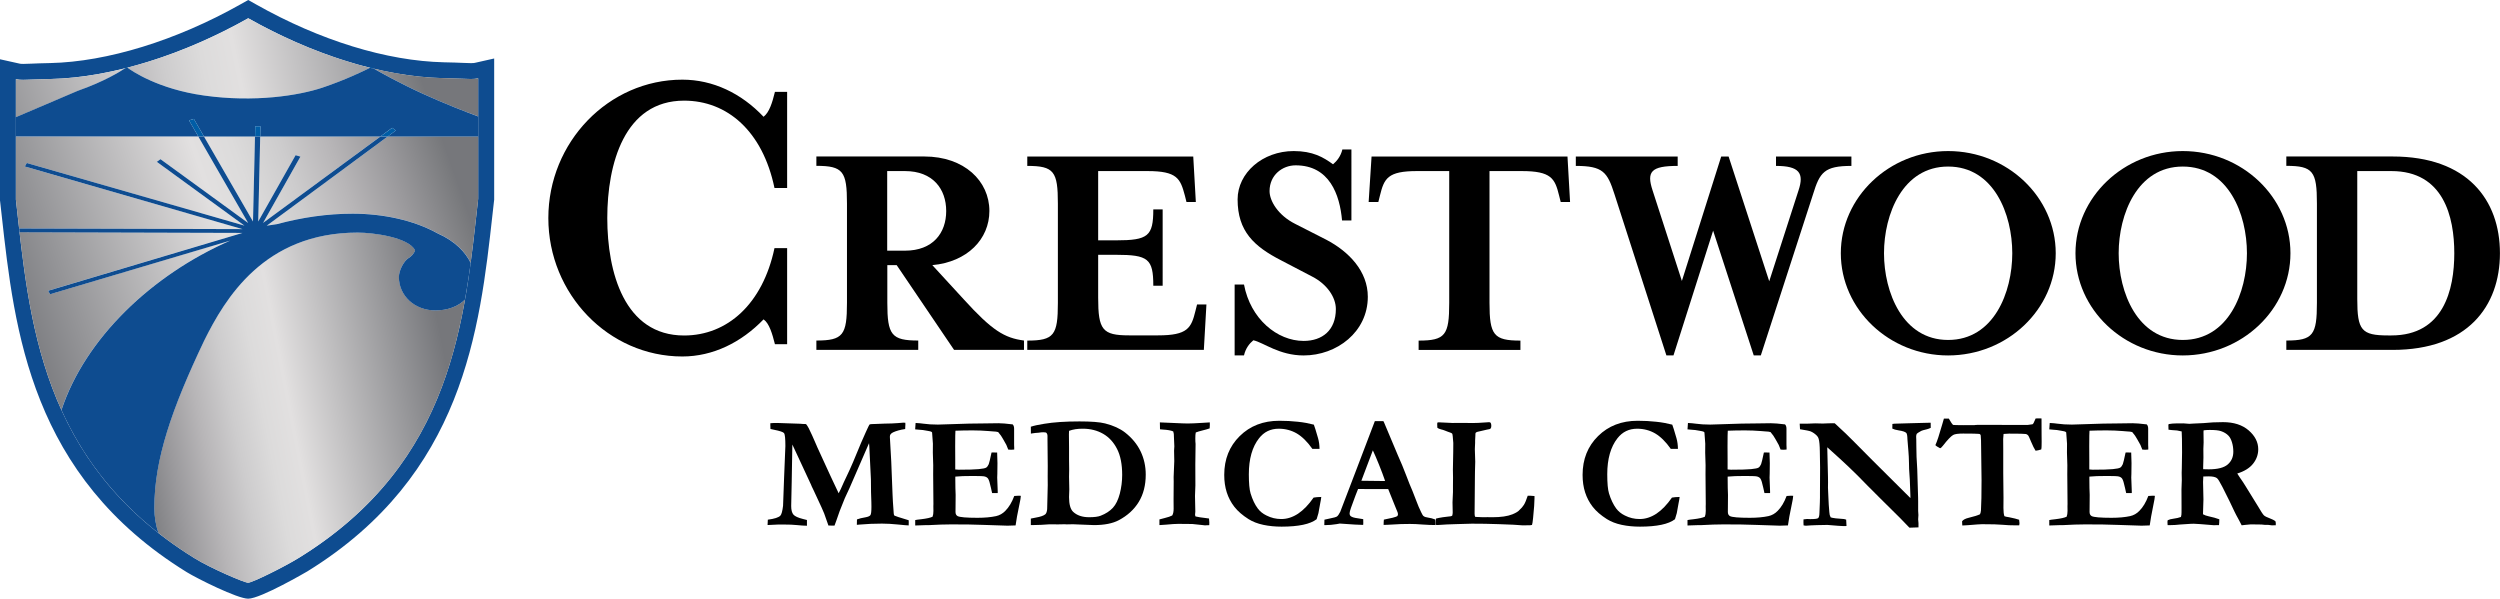
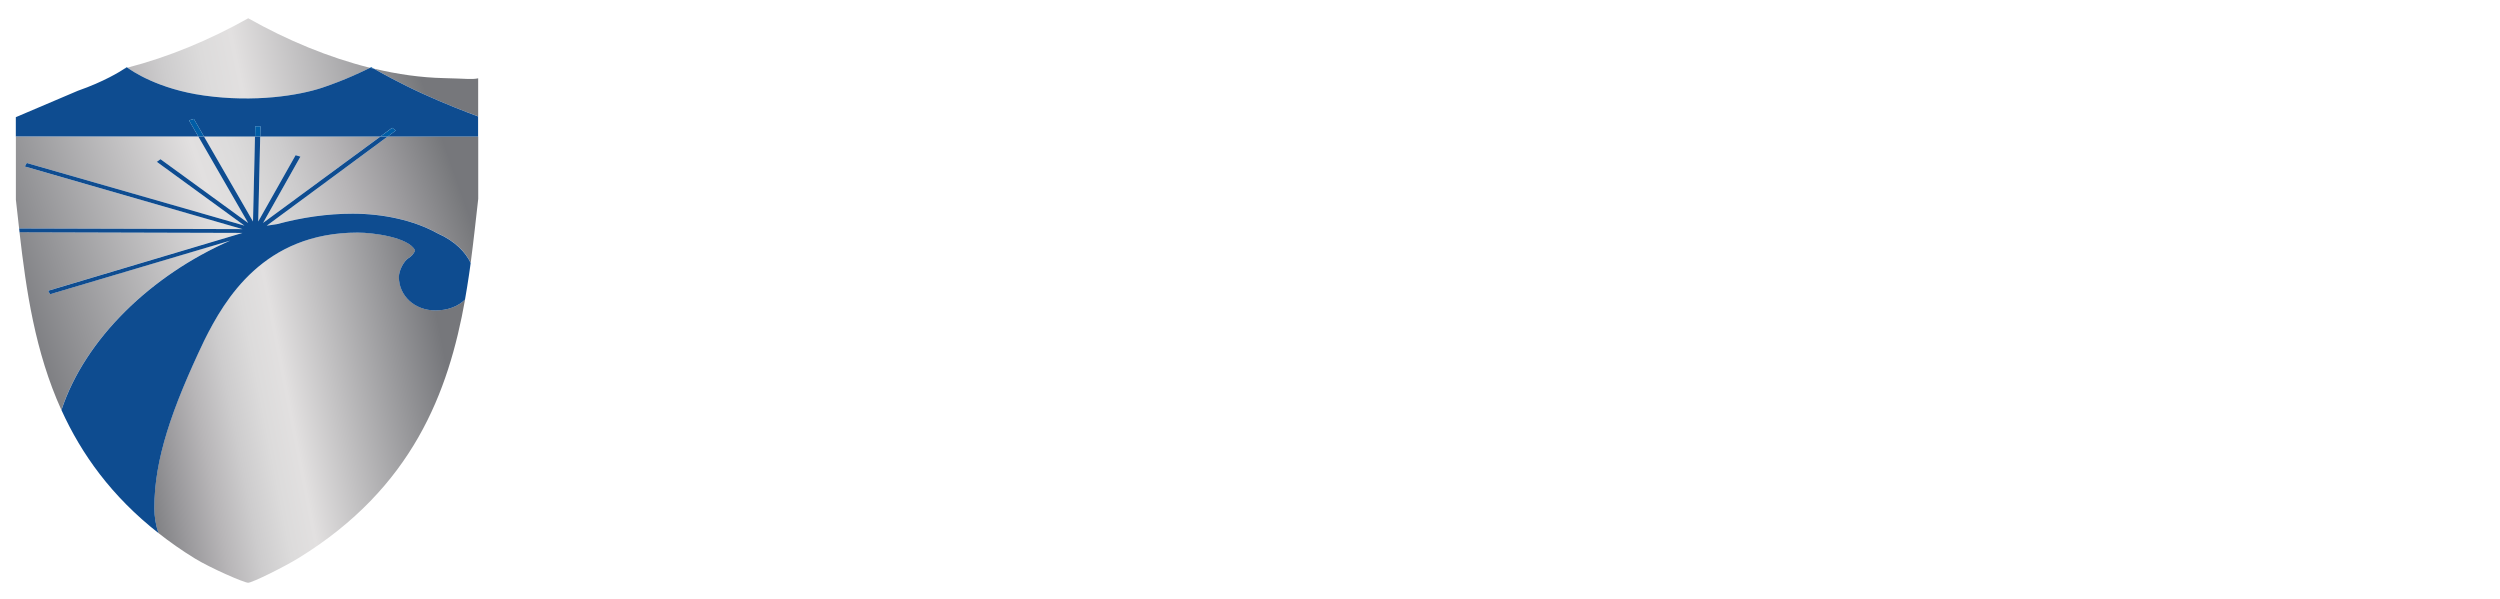
<svg xmlns="http://www.w3.org/2000/svg" xmlns:xlink="http://www.w3.org/1999/xlink" version="1.1" id="Layer_1" x="0px" y="0px" viewBox="0 0 387.26 92.73" style="enable-background:new 0 0 387.26 92.73;" xml:space="preserve">
  <style type="text/css">
	.st0{clip-path:url(#SVGID_00000062897937040227570370000012915545561986662315_);}
	.st1{clip-path:url(#SVGID_00000062897937040227570370000012915545561986662315_);fill-rule:evenodd;clip-rule:evenodd;}
	.st2{clip-path:url(#SVGID_00000062897937040227570370000012915545561986662315_);fill:#0E4C90;}
	
		.st3{clip-path:url(#SVGID_00000078767099462027954580000014042221347285406090_);fill:url(#SVGID_00000095297028923605725250000004649547336539472015_);}
	
		.st4{clip-path:url(#SVGID_00000131365582175937702880000008436431276548268692_);fill:url(#SVGID_00000155111498358078873610000002059301797815391624_);}
	
		.st5{clip-path:url(#SVGID_00000000938476794894764680000012438096785323714721_);fill:url(#SVGID_00000094605921954546000520000008469902129013309327_);}
	
		.st6{clip-path:url(#SVGID_00000051349583824355750870000005162580506320767149_);fill:url(#SVGID_00000088838265806248788910000008709933679237274013_);}
	
		.st7{clip-path:url(#SVGID_00000093175219463695329700000004467924752042128553_);fill:url(#SVGID_00000096037815073115244990000001261371340708007554_);}
	
		.st8{clip-path:url(#SVGID_00000148642266122562307950000017591566243707190205_);fill:url(#SVGID_00000138556142160407166090000007071595263586803360_);}
	
		.st9{clip-path:url(#SVGID_00000122716452256814800230000000385812900764669371_);fill:url(#SVGID_00000162315745938749799840000001094182993636317574_);}
	
		.st10{clip-path:url(#SVGID_00000169557369123302204170000008656569181505797508_);fill:url(#SVGID_00000119084335389509606660000011752520967791147396_);}
	
		.st11{clip-path:url(#SVGID_00000163768940403538989820000001371917697275810456_);fill:url(#SVGID_00000156588188946593086780000013080117966661598124_);}
	.st12{clip-path:url(#SVGID_00000034064110689851504020000007605113442473135002_);fill:#005DA6;}
	.st13{clip-path:url(#SVGID_00000034064110689851504020000007605113442473135002_);fill:#0E4C90;}
</style>
  <g>
    <defs>
-       <rect id="SVGID_1_" y="0" width="387.26" height="92.73" />
-     </defs>
+       </defs>
    <clipPath id="SVGID_00000075862014647478677840000016621186588885691524_">
      <use xlink:href="#SVGID_1_" style="overflow:visible;" />
    </clipPath>
    <path style="clip-path:url(#SVGID_00000075862014647478677840000016621186588885691524_);" d="M121.93,53.32V38.44h-1.96   c-1.83,8.66-7.31,13.53-14,13.53c-9.26,0-11.9-9.81-11.9-18.19s2.64-18.19,11.9-18.19c6.69,0,12.17,4.73,14,13.53h1.96V14.23h-1.89   c-0.41,1.69-0.88,3.18-1.76,3.86c-3.45-3.65-7.85-5.75-12.58-5.75c-11.43,0-20.76,9.67-20.76,21.44c0,11.77,9.33,21.44,20.76,21.44   c4.73,0,9.13-2.17,12.58-5.75c0.88,0.61,1.35,2.23,1.76,3.85H121.93z" />
    <path style="clip-path:url(#SVGID_00000075862014647478677840000016621186588885691524_);fill-rule:evenodd;clip-rule:evenodd;" d="   M144.42,41.07c5.44-0.5,8.84-4.04,8.84-8.39c0-4.64-3.89-8.44-10.08-8.44h-16.72v1.45c4.14,0,4.74,0.85,4.74,5.84v15.38   c0,4.99-0.6,5.84-4.74,5.84v1.45h15.78v-1.45c-4.14,0-4.79-0.85-4.79-5.84v-5.84h1.45l8.89,13.13h10.83v-1.45   c-3.04-0.4-4.94-1.55-9.34-6.39L144.42,41.07z M140.18,38.83h-2.75V26.5h2.75c4.34,0,6.39,2.79,6.39,6.19   S144.52,38.83,140.18,38.83" />
-     <path style="clip-path:url(#SVGID_00000075862014647478677840000016621186588885691524_);" d="M159.12,54.2h27.36l0.4-7.04h-1.45   l-0.25,1c-0.65,2.65-1.2,3.79-5.79,3.79h-4.49c-4.14,0-4.79-0.85-4.79-5.84v-6.64h2.75c4.99,0,5.79,0.6,5.79,4.79h1.45V32.44h-1.45   c0,4.14-0.8,4.79-5.79,4.79h-2.75V26.5h7.64c4.59,0,5.09,1.15,5.79,3.79l0.25,1h1.45l-0.4-7.04h-25.71v1.45   c4.14,0,4.74,0.85,4.74,5.84v15.38c0,4.99-0.6,5.84-4.74,5.84V54.2z" />
    <path style="clip-path:url(#SVGID_00000075862014647478677840000016621186588885691524_);" d="M194.15,52.71   c1.6,0.35,3.99,2.35,7.79,2.35c5.14,0,9.94-3.64,9.94-9.09c0-3.94-2.9-6.99-6.44-8.84l-4.79-2.44c-2.7-1.35-3.99-3.59-3.99-5.09   c0-2.5,2-3.99,4.04-3.99c5.24,0,6.84,4.54,7.19,8.54h1.45V23.15h-1.4c-0.25,1.05-0.85,1.8-1.45,2.3c-1.5-1.1-3.14-2.05-6.09-2.05   c-4.84,0-8.69,3.4-8.69,7.49c0,4.94,2.55,7.29,6.74,9.44l4.79,2.5c2.35,1.2,3.69,3.24,3.69,5.04c0,3.29-2.1,4.94-4.99,4.94   c-4.09,0-8.24-3.4-9.24-8.74h-1.45v10.98h1.45C192.95,53.95,193.55,53.2,194.15,52.71" />
    <path style="clip-path:url(#SVGID_00000075862014647478677840000016621186588885691524_);" d="M242.81,24.25h-30.35l-0.45,7.04h1.5   l0.25-1c0.65-2.65,1.2-3.79,5.74-3.79h4.99v20.42c0,4.99-0.6,5.84-4.74,5.84v1.45h15.77v-1.45c-4.14,0-4.79-0.85-4.79-5.84V26.5   h4.99c4.59,0,5.14,1.15,5.79,3.79l0.25,1h1.45L242.81,24.25z" />
    <path style="clip-path:url(#SVGID_00000075862014647478677840000016621186588885691524_);" d="M286.79,25.7v-1.45h-11.68v1.45   c3.59,0,4.39,1.1,3.49,3.79l-4.54,14.08l-6.29-19.32h-1.15l-6.09,19.27l-4.54-14.03c-0.95-2.9-0.25-3.79,3.89-3.79v-1.45H244.1   v1.45c4.2,0,4.89,0.95,5.99,4.39l8.04,24.96h1.1l6.14-19.32l6.29,19.32h1.1l8.09-24.96C281.89,26.7,282.59,25.7,286.79,25.7" />
    <path style="clip-path:url(#SVGID_00000075862014647478677840000016621186588885691524_);fill-rule:evenodd;clip-rule:evenodd;" d="   M318.44,39.23c0-8.69-7.49-15.83-16.67-15.83c-9.13,0-16.62,7.14-16.62,15.83s7.49,15.83,16.62,15.83   C310.96,55.05,318.44,47.91,318.44,39.23 M311.71,39.23c0,6.04-2.85,13.43-9.94,13.43c-7.04,0-9.93-7.39-9.93-13.43   c0-6.04,2.89-13.43,9.93-13.43C308.86,25.8,311.71,33.19,311.71,39.23" />
    <path style="clip-path:url(#SVGID_00000075862014647478677840000016621186588885691524_);fill-rule:evenodd;clip-rule:evenodd;" d="   M354.8,39.23c0-8.69-7.49-15.83-16.68-15.83c-9.13,0-16.62,7.14-16.62,15.83s7.49,15.83,16.62,15.83   C347.31,55.05,354.8,47.91,354.8,39.23 M348.06,39.23c0,6.04-2.85,13.43-9.94,13.43c-7.04,0-9.93-7.39-9.93-13.43   c0-6.04,2.89-13.43,9.93-13.43C345.21,25.8,348.06,33.19,348.06,39.23" />
    <path style="clip-path:url(#SVGID_00000075862014647478677840000016621186588885691524_);fill-rule:evenodd;clip-rule:evenodd;" d="   M354.16,54.2h16.47c11.58,0,16.62-6.74,16.62-14.98s-5.04-14.98-16.62-14.98h-16.47v1.45c4.14,0,4.74,0.85,4.74,5.84v15.38   c0,4.99-0.6,5.84-4.74,5.84V54.2z M365.15,26.5h5.29c8.09,0,9.74,7.09,9.74,12.73s-1.65,12.73-9.74,12.73h-0.5   c-4.15,0-4.79-0.8-4.79-5.64V26.5z" />
    <path style="clip-path:url(#SVGID_00000075862014647478677840000016621186588885691524_);" d="M118.9,81.33l0.04-0.83   c1.02-0.13,1.67-0.34,1.94-0.62c0.18-0.19,0.32-0.7,0.42-1.53l0.16-4.35l0.18-4.42c0.02-0.27,0.02-0.43,0.02-0.49   c0-1.15-0.07-1.81-0.2-1.99c-0.14-0.18-0.66-0.35-1.57-0.53c-0.23-0.05-0.41-0.09-0.54-0.12c-0.02-0.2-0.02-0.37-0.02-0.51v-0.38   c0.3-0.03,0.65-0.04,1.06-0.04l3.57,0.12c0.08,0.01,0.2,0.02,0.34,0.03l0.56,0.02c0.14,0.17,0.28,0.38,0.42,0.65   c0.3,0.6,0.7,1.47,1.19,2.62l0.14,0.33l1.9,4.14c0.05,0.1,0.11,0.24,0.2,0.43c0.14,0.29,0.27,0.56,0.39,0.83   c0.12,0.27,0.26,0.56,0.41,0.87c0.15,0.32,0.28,0.6,0.4,0.85c0.11-0.19,0.22-0.41,0.33-0.65c0.33-0.75,0.64-1.44,0.95-2.07   c0.54-1.11,1.27-2.8,2.19-5.08c0.15-0.37,0.39-0.92,0.73-1.65c0.34-0.74,0.52-1.13,0.56-1.17c0.07-0.07,0.22-0.1,0.44-0.1   c0.08,0,0.21,0,0.38-0.01c0.42-0.02,0.93-0.04,1.53-0.06c0.85-0.01,1.54-0.03,2.06-0.08c0.52-0.04,0.81-0.07,0.87-0.07   c0.08,0,0.18,0.01,0.29,0.02c0.01,0.11,0.01,0.2,0.01,0.27l-0.02,0.37c0,0.07,0,0.18-0.01,0.33c-0.76,0.11-1.39,0.29-1.87,0.51   c-0.33,0.16-0.5,0.37-0.5,0.61v0.18l0.21,3.74c0.02,0.34,0.09,2.04,0.2,5.09c0.02,0.68,0.08,1.55,0.16,2.6   c0.02,0.13,0.02,0.23,0.02,0.31c0.01,0.19,0.05,0.32,0.13,0.38c0.08,0.06,0.81,0.29,2.19,0.71c0.01,0.13,0.01,0.23,0.01,0.29   c0,0.17,0,0.34-0.01,0.51c-0.22,0-0.77-0.05-1.66-0.14c-0.89-0.09-1.72-0.14-2.49-0.14c-1.18,0-2.33,0.05-3.45,0.15   c-0.15,0.02-0.29,0.03-0.43,0.04l0.02-0.84c0.33-0.13,0.78-0.24,1.33-0.33c0.39-0.07,0.64-0.18,0.75-0.33   c0.11-0.15,0.16-0.59,0.16-1.29c0-0.27,0-0.51-0.01-0.71c-0.04-0.86-0.07-2.04-0.07-3.57l-0.21-4.31   c-0.02-0.61-0.05-1.03-0.08-1.27l-3.04,6.99c-0.07,0.16-0.18,0.4-0.33,0.71c-0.19,0.4-0.31,0.67-0.38,0.82   c-0.63,1.51-1.06,2.66-1.31,3.46c-0.07,0.2-0.16,0.47-0.29,0.79l-0.94-0.01l-0.66-1.87c-0.2-0.49-0.53-1.23-1-2.22   c-0.28-0.58-0.49-1.05-0.65-1.4c-0.07-0.15-0.13-0.26-0.16-0.33l-0.15-0.31c-0.01-0.05-0.02-0.09-0.04-0.12l-1.82-3.92l-1.11-2.38   l-0.1,5.78l-0.08,3.75c0,0.62,0.12,1.06,0.35,1.33c0.23,0.26,0.73,0.49,1.5,0.68l0.59,0.15v0.89c-0.47-0.01-0.98-0.04-1.52-0.1   c-0.54-0.06-1.26-0.09-2.16-0.09C121.12,81.22,120.31,81.26,118.9,81.33" />
    <path style="clip-path:url(#SVGID_00000075862014647478677840000016621186588885691524_);" d="M141.83,65.52   c0.46,0.02,0.87,0.06,1.21,0.11c0.64,0.09,1.39,0.14,2.24,0.14c0.29,0,1.05-0.02,2.26-0.07c1.82-0.07,3.46-0.11,4.92-0.11   l2.21-0.03c0.5,0,1.23,0.06,2.2,0.18c0.15,0.16,0.22,0.38,0.22,0.66v2.52l0.02,0.5c0,0.05,0,0.12-0.01,0.22l-0.5,0.03   c-0.07,0-0.2-0.01-0.42-0.03c-0.07-0.16-0.17-0.4-0.29-0.72l-0.49-0.87c-0.19-0.37-0.45-0.74-0.78-1.12   c-0.2-0.06-0.46-0.09-0.78-0.1c-0.08-0.01-0.33-0.03-0.74-0.06c-0.76-0.06-1.57-0.1-2.44-0.1c-0.99,0-1.88,0.02-2.66,0.05   c-0.02,0.2-0.04,1.01-0.04,2.41l0.01,2.05v1.54c0.2,0.03,0.38,0.04,0.53,0.04c1.46,0,2.5-0.03,3.12-0.09   c0.62-0.06,1-0.14,1.15-0.24c0.15-0.1,0.28-0.28,0.39-0.53c0.07-0.18,0.22-0.78,0.43-1.8l0.16-0.01l0.71,0.01   c0.03,0.73,0.05,1.27,0.05,1.65c0,0.86-0.01,1.41-0.02,1.65c-0.01,0.24-0.02,0.43-0.02,0.57c0,0.22,0.01,0.57,0.04,1.06   c0.03,0.49,0.04,0.85,0.04,1.08v0.27h-0.87c-0.03-0.13-0.09-0.4-0.18-0.81c-0.16-0.76-0.31-1.23-0.44-1.42   c-0.1-0.15-0.26-0.26-0.49-0.33c-0.16-0.06-0.77-0.09-1.81-0.09c-1.23,0-2.16,0.03-2.78,0.1v0.42c0,0.97,0.02,1.78,0.05,2.42   l-0.02,2.64c0,0.31,0.11,0.52,0.33,0.64c0.33,0.17,1.36,0.26,3.07,0.26c1.13,0,2.09-0.09,2.88-0.26c0.54-0.12,1.03-0.39,1.44-0.82   c0.55-0.55,1.01-1.31,1.38-2.3c0.25-0.02,0.46-0.04,0.62-0.04c0.09,0,0.22,0,0.4,0.01c-0.02,0.2-0.04,0.38-0.06,0.51l-0.07,0.37   L157.54,80l-0.22,1.39c-0.53,0.03-0.95,0.04-1.26,0.04c-0.46,0-1.68-0.04-3.65-0.12c-1.39-0.06-3.07-0.08-5.04-0.08   c-0.98,0-2.18,0.04-3.61,0.12h-0.51l-1.48,0.05v-0.84c0.15-0.04,0.46-0.08,0.93-0.13c0.85-0.1,1.43-0.23,1.76-0.39   c0.09-0.24,0.13-0.53,0.13-0.89c0-0.14,0-0.37-0.01-0.71l0.01-0.38l-0.04-4.61l0.01-1.38l-0.06-1.96l0.01-1.38l-0.11-1.51   c0-0.04-0.01-0.12-0.02-0.25c-0.08-0.09-0.2-0.15-0.37-0.17c-0.09-0.02-0.21-0.04-0.37-0.07c-0.46-0.1-0.91-0.15-1.34-0.17   c-0.15-0.01-0.33-0.02-0.54-0.05L141.83,65.52z" />
    <path style="clip-path:url(#SVGID_00000075862014647478677840000016621186588885691524_);" d="M159.68,80.33   c0.12-0.03,0.37-0.08,0.76-0.15c0.76-0.13,1.25-0.31,1.49-0.52c0.15-0.14,0.24-0.4,0.28-0.79c0.01-0.1,0.04-1.34,0.09-3.72   l-0.01-1.34l0.01-1.62l-0.04-4.16v-0.49c0-0.21-0.06-0.37-0.17-0.49c-0.06-0.06-0.21-0.09-0.48-0.09c-0.21,0-0.46,0.02-0.73,0.07   c-0.36,0.02-0.68,0.05-0.96,0.1c-0.05,0.01-0.13,0.02-0.23,0.04l-0.01-1.07c0.48-0.16,1.17-0.31,2.06-0.45   c1.48-0.25,3.31-0.37,5.47-0.37c1.81,0,3.13,0.1,3.97,0.31c1.27,0.32,2.3,0.79,3.1,1.41c1.07,0.84,1.87,1.81,2.4,2.91   c0.53,1.1,0.8,2.31,0.8,3.61c0,1.64-0.36,3.05-1.08,4.23c-0.72,1.18-1.75,2.12-3.09,2.83c-0.94,0.5-2.23,0.76-3.85,0.76l-2.51-0.1   l-0.73-0.03l-0.99,0.02l-0.29-0.02l-1.03,0.02l-1.36-0.01c-0.05,0-0.46,0.03-1.25,0.08c-0.26,0.01-0.6,0.03-1.03,0.03   c-0.26,0-0.46,0-0.59,0.01C159.69,81.14,159.68,80.81,159.68,80.33 M165.6,66.74c-0.02,0.25-0.02,0.43-0.02,0.54l0.02,2.07v1.81   c0.02,0.59,0.02,1.1,0.02,1.54l-0.02,1.16l0.04,1.94l-0.04,1.2c0,1.11,0.21,1.87,0.62,2.27c0.6,0.57,1.43,0.85,2.49,0.85   c0.81,0,1.4-0.08,1.78-0.23c0.8-0.31,1.43-0.72,1.9-1.23c0.47-0.51,0.82-1.24,1.07-2.18c0.24-0.94,0.37-1.91,0.37-2.91   c0-1.64-0.26-2.98-0.79-4.02c-0.53-1.04-1.24-1.82-2.16-2.35c-0.91-0.52-1.96-0.79-3.14-0.79C166.92,66.4,166.21,66.51,165.6,66.74   " />
    <path style="clip-path:url(#SVGID_00000075862014647478677840000016621186588885691524_);" d="M179.6,81.34v-0.88   c0.16-0.05,0.43-0.12,0.8-0.21c0.53-0.13,0.92-0.26,1.18-0.4c0.15-0.25,0.22-0.6,0.22-1.05l-0.01-1.44l0.02-2.79l-0.01-0.66   c0.07-1.61,0.1-2.44,0.1-2.49l-0.03-1.62l0.04-0.66l-0.06-1.39l-0.02-0.53c-0.01-0.08-0.04-0.21-0.09-0.39   c-0.33-0.15-0.88-0.25-1.62-0.29c-0.18-0.01-0.32-0.02-0.43-0.04l-0.02-1.07l3.49,0.15c0.43,0.01,0.7,0.02,0.81,0.02   c0.48,0,1.25-0.03,2.31-0.1c0.59-0.04,0.97-0.06,1.12-0.07c0.01,0.15,0.01,0.28,0.01,0.39c0,0.14-0.01,0.32-0.03,0.54   c-0.32,0.11-0.7,0.22-1.12,0.32c-0.42,0.1-0.76,0.21-1.03,0.31c-0.05,0.21-0.07,0.52-0.07,0.92c0,0.35,0.01,0.64,0.04,0.86   c-0.02,1.38-0.04,2.43-0.04,3.18l0.01,3.23l-0.06,1.64l0.05,2.44l-0.04,0.46c0,0.07,0.02,0.16,0.07,0.28   c0.49,0.11,0.94,0.18,1.35,0.22c0.07,0.01,0.32,0.04,0.74,0.1c0.03,0.24,0.05,0.45,0.05,0.61c0,0.09,0,0.23-0.01,0.42   c-0.11,0-0.19,0-0.24,0.01c-0.26,0.02-0.41,0.02-0.45,0.02c-0.06,0-0.16-0.01-0.32-0.04c-0.11-0.02-0.65-0.07-1.62-0.17l-2.16-0.02   c-0.43,0-1.06,0.04-1.88,0.12C180.12,81.31,179.77,81.34,179.6,81.34" />
    <path style="clip-path:url(#SVGID_00000075862014647478677840000016621186588885691524_);" d="M203.52,65.78   c0.1,0.24,0.32,0.94,0.65,2.09c0.15,0.52,0.22,1.08,0.23,1.66h-1.11c-0.78-1.11-1.59-1.9-2.42-2.39c-0.83-0.48-1.76-0.73-2.79-0.73   c-1.26,0-2.28,0.49-3.05,1.48c-1.05,1.33-1.58,3.2-1.58,5.58c0,1.39,0.09,2.37,0.27,2.96c0.29,0.95,0.66,1.73,1.11,2.33   c0.34,0.46,0.79,0.82,1.35,1.09c0.72,0.37,1.48,0.55,2.3,0.55c0.9,0,1.76-0.28,2.6-0.83c0.83-0.56,1.63-1.38,2.4-2.49   c0.3-0.06,0.7-0.09,1.19-0.1c-0.03,0.31-0.09,0.63-0.16,0.96c-0.03,0.13-0.12,0.65-0.28,1.55l-0.11,0.37l-0.17,0.57   c-0.5,0.38-1.2,0.67-2.1,0.86c-0.9,0.19-2.01,0.29-3.32,0.29c-1,0-1.95-0.09-2.84-0.28c-0.89-0.19-1.66-0.49-2.29-0.89   c-0.93-0.59-1.66-1.22-2.19-1.9c-0.53-0.68-0.92-1.43-1.18-2.24c-0.26-0.81-0.39-1.71-0.39-2.71c0-2.43,0.8-4.43,2.4-6.01   s3.64-2.37,6.13-2.37c1.01,0,1.96,0.05,2.85,0.15C201.92,65.42,202.75,65.58,203.52,65.78" />
    <path style="clip-path:url(#SVGID_00000075862014647478677840000016621186588885691524_);" d="M205.14,81.33l0.02-0.83   c0.16-0.05,0.43-0.11,0.82-0.18c0.63-0.12,1.01-0.23,1.14-0.33c0.13-0.1,0.3-0.33,0.49-0.71l2.47-6.46l2.89-7.59h0.77h0.55   l0.11,0.22l2.12,5.04c0.48,1.07,0.91,2.1,1.29,3.11c0.38,1.01,0.71,1.83,0.99,2.46c0.16,0.38,0.39,0.96,0.67,1.72   c0.15,0.42,0.37,0.94,0.67,1.56c0.16,0.34,0.28,0.54,0.37,0.6c0.15,0.12,0.39,0.2,0.72,0.24c0.33,0.04,0.69,0.14,1.07,0.28   c0.04,0.27,0.06,0.47,0.06,0.6c0,0.06,0,0.15-0.01,0.27c-0.6,0-1.26-0.03-1.99-0.08c-0.73-0.06-1.38-0.09-1.96-0.09   c-0.64,0-1.11,0.01-1.39,0.02l-2.08,0.11l-0.6,0.02c0-0.29,0.01-0.56,0.04-0.82l1.35-0.29c0.41-0.11,0.64-0.19,0.71-0.24   c0.08-0.08,0.12-0.17,0.12-0.28c0-0.11-0.02-0.22-0.06-0.33l-0.49-1.2l-0.96-2.39l-4.67-0.01c-0.17,0.39-0.53,1.35-1.08,2.87   c-0.15,0.43-0.23,0.72-0.23,0.88c0,0.21,0.06,0.36,0.17,0.45c0.19,0.16,0.54,0.26,1.07,0.33c0.07,0.02,0.36,0.06,0.87,0.14   c0.01,0.29,0.01,0.5,0.01,0.61c0,0.09-0.01,0.18-0.02,0.28c-0.5,0-1.71-0.07-3.62-0.21l-0.5,0.09c-0.6,0.1-1.18,0.15-1.72,0.15   H205.14z M210.88,74.47c1.9,0.02,3.03,0.04,3.37,0.04l0.31-0.01c-0.25-0.72-0.56-1.57-0.95-2.53c-0.39-0.97-0.71-1.7-0.95-2.21   L210.88,74.47z" />
    <path style="clip-path:url(#SVGID_00000075862014647478677840000016621186588885691524_);" d="M222.44,80.33   c0.25-0.07,0.61-0.14,1.07-0.21c0.46-0.07,0.73-0.1,0.81-0.1c0.32-0.01,0.53-0.06,0.64-0.15c0.05-0.19,0.07-0.36,0.07-0.49   L225,77.81l0.07-1.59v-1.01l0.01-1.2l-0.02-1.27l0.05-2.73l0.01-1.24V68.6c-0.06-0.86-0.11-1.33-0.16-1.41   c-0.05-0.09-0.29-0.19-0.7-0.32c-0.04-0.02-0.2-0.08-0.46-0.18c-0.2-0.08-0.39-0.14-0.55-0.17c-0.29-0.07-0.49-0.16-0.6-0.26   c-0.02-0.21-0.02-0.38-0.02-0.49c0-0.06,0-0.16,0.01-0.29c0.07-0.04,0.15-0.06,0.23-0.06c0.2,0,0.9,0.03,2.13,0.1l1.75-0.01   l1.29,0.02c0.56,0,1.28-0.03,2.16-0.1c0.26-0.02,0.41-0.03,0.45-0.03c0.12,0,0.21,0.03,0.26,0.1c0.06,0.09,0.1,0.25,0.1,0.48   c0,0.18-0.04,0.32-0.13,0.42c-0.05,0.06-0.23,0.1-0.54,0.15l-1.51,0.35c-0.04,0.02-0.11,0.05-0.21,0.1   c-0.03,0.06-0.06,0.11-0.07,0.15l-0.01,0.34l-0.04,0.77v0.22v0.13c0,0.04-0.01,0.26-0.03,0.67c-0.01,0.11-0.01,0.21-0.01,0.32   c0,0.13,0.01,0.35,0.02,0.66c0.03,0.49,0.04,0.92,0.04,1.28c0,0.42-0.01,0.91-0.04,1.46c-0.01,0.2-0.01,0.47-0.01,0.79l-0.05,5.8   c0,0.24,0.04,0.4,0.12,0.48l1.16,0.05l0.72-0.01l0.77,0.01c1.31,0,2.34-0.15,3.09-0.45c0.56-0.23,0.93-0.46,1.1-0.68   c0.28-0.24,0.5-0.51,0.68-0.79c0.18-0.28,0.37-0.75,0.59-1.41h0.39c0.19,0,0.41,0.02,0.66,0.05v0.34c0,0.58-0.07,1.61-0.22,3.07   c-0.06,0.58-0.11,0.94-0.17,1.07c-0.19,0.03-0.31,0.05-0.35,0.05h-0.45l-0.63,0.01c-0.07,0-0.56-0.03-1.46-0.1   c-0.16-0.01-0.94-0.04-2.33-0.09c-1.39-0.05-2.76-0.07-4.09-0.07l-2.49,0.07c-0.96,0.02-1.86,0.07-2.7,0.13h-0.18   c-0.05,0-0.12,0-0.23-0.01c-0.01-0.09-0.02-0.17-0.02-0.23C222.35,80.73,222.38,80.48,222.44,80.33" />
    <path style="clip-path:url(#SVGID_00000075862014647478677840000016621186588885691524_);" d="M259.04,65.78   c0.1,0.24,0.32,0.94,0.65,2.09c0.15,0.52,0.22,1.08,0.23,1.66h-1.11c-0.78-1.11-1.59-1.9-2.42-2.39c-0.83-0.48-1.76-0.73-2.79-0.73   c-1.26,0-2.28,0.49-3.05,1.48c-1.05,1.33-1.58,3.2-1.58,5.58c0,1.39,0.09,2.37,0.27,2.96c0.29,0.95,0.67,1.73,1.11,2.33   c0.34,0.46,0.79,0.82,1.34,1.09c0.72,0.37,1.48,0.55,2.3,0.55c0.9,0,1.76-0.28,2.6-0.83c0.83-0.56,1.63-1.38,2.4-2.49   c0.3-0.06,0.7-0.09,1.19-0.1c-0.03,0.31-0.09,0.63-0.16,0.96c-0.03,0.13-0.12,0.65-0.28,1.55l-0.11,0.37l-0.17,0.57   c-0.5,0.38-1.19,0.67-2.1,0.86c-0.9,0.19-2,0.29-3.32,0.29c-1,0-1.95-0.09-2.84-0.28c-0.89-0.19-1.65-0.49-2.29-0.89   c-0.93-0.59-1.66-1.22-2.19-1.9c-0.53-0.68-0.92-1.43-1.18-2.24c-0.26-0.81-0.39-1.71-0.39-2.71c0-2.43,0.8-4.43,2.4-6.01   c1.6-1.58,3.64-2.37,6.13-2.37c1.01,0,1.96,0.05,2.85,0.15C257.43,65.42,258.27,65.58,259.04,65.78" />
    <path style="clip-path:url(#SVGID_00000075862014647478677840000016621186588885691524_);" d="M261.47,65.52   c0.46,0.02,0.87,0.06,1.21,0.11c0.64,0.09,1.39,0.14,2.24,0.14c0.29,0,1.05-0.02,2.26-0.07c1.82-0.07,3.46-0.11,4.92-0.11   l2.21-0.03c0.5,0,1.23,0.06,2.2,0.18c0.15,0.16,0.22,0.38,0.22,0.66v2.52l0.02,0.5c0,0.05,0,0.12-0.01,0.22l-0.5,0.03   c-0.07,0-0.21-0.01-0.42-0.03c-0.07-0.16-0.17-0.4-0.29-0.72l-0.49-0.87c-0.19-0.37-0.45-0.74-0.78-1.12   c-0.2-0.06-0.46-0.09-0.78-0.1c-0.08-0.01-0.33-0.03-0.74-0.06c-0.76-0.06-1.57-0.1-2.44-0.1c-0.99,0-1.88,0.02-2.66,0.05   c-0.02,0.2-0.04,1.01-0.04,2.41l0.01,2.05v1.54c0.2,0.03,0.38,0.04,0.53,0.04c1.46,0,2.5-0.03,3.12-0.09   c0.62-0.06,1.01-0.14,1.15-0.24c0.15-0.1,0.28-0.28,0.39-0.53c0.07-0.18,0.22-0.78,0.43-1.8l0.16-0.01l0.71,0.01   c0.03,0.73,0.05,1.27,0.05,1.65c0,0.86-0.01,1.41-0.02,1.65c-0.01,0.24-0.02,0.43-0.02,0.57c0,0.22,0.01,0.57,0.04,1.06   c0.02,0.49,0.04,0.85,0.04,1.08v0.27h-0.87c-0.03-0.13-0.09-0.4-0.18-0.81c-0.16-0.76-0.31-1.23-0.44-1.42   c-0.1-0.15-0.26-0.26-0.49-0.33c-0.16-0.06-0.77-0.09-1.81-0.09c-1.23,0-2.16,0.03-2.78,0.1v0.42c0,0.97,0.02,1.78,0.05,2.42   l-0.02,2.64c0,0.31,0.11,0.52,0.33,0.64c0.33,0.17,1.36,0.26,3.07,0.26c1.13,0,2.09-0.09,2.88-0.26c0.54-0.12,1.03-0.39,1.44-0.82   c0.55-0.55,1.01-1.31,1.38-2.3c0.25-0.02,0.46-0.04,0.62-0.04c0.09,0,0.22,0,0.4,0.01c-0.02,0.2-0.04,0.38-0.06,0.51l-0.07,0.37   L277.18,80l-0.22,1.39c-0.53,0.03-0.95,0.04-1.26,0.04c-0.46,0-1.68-0.04-3.66-0.12c-1.39-0.06-3.07-0.08-5.04-0.08   c-0.98,0-2.18,0.04-3.61,0.12h-0.51l-1.48,0.05v-0.84c0.15-0.04,0.46-0.08,0.93-0.13c0.85-0.1,1.43-0.23,1.76-0.39   c0.09-0.24,0.14-0.53,0.14-0.89c0-0.14-0.01-0.37-0.01-0.71l0.01-0.38l-0.04-4.61l0.01-1.38l-0.06-1.96l0.01-1.38l-0.11-1.51   c0-0.04-0.01-0.12-0.02-0.25c-0.08-0.09-0.2-0.15-0.37-0.17c-0.09-0.02-0.21-0.04-0.37-0.07c-0.46-0.1-0.91-0.15-1.34-0.17   c-0.15-0.01-0.33-0.02-0.54-0.05L261.47,65.52z" />
-     <path style="clip-path:url(#SVGID_00000075862014647478677840000016621186588885691524_);" d="M278.83,66.49l-0.05-0.86h1.04   l0.35-0.01c0.49-0.03,0.83-0.04,1.01-0.04c0.1,0,0.38,0.01,0.86,0.02c0.11,0.01,0.2,0.01,0.27,0.01c0.07,0,0.33-0.01,0.77-0.03   c0.44-0.01,0.69-0.02,0.75-0.02c0.09,0,0.21,0,0.38,0.01c1.25,1.14,2.28,2.12,3.07,2.94c0.79,0.82,3.67,3.7,8.65,8.64v-0.31   l-0.05-1.42c-0.02-0.83-0.06-1.49-0.1-1.97c-0.04-0.48-0.07-1.06-0.07-1.73c-0.01-0.67-0.04-1.28-0.09-1.83   c-0.1-1.07-0.15-1.68-0.15-1.85c-0.01-0.53-0.07-0.85-0.17-0.97c-0.17-0.18-0.56-0.31-1.17-0.4c-0.45-0.07-0.78-0.17-1-0.28   l0.01-0.72l0.32-0.04l2.41-0.07l2.69-0.07c0.18-0.01,0.35-0.01,0.51-0.01l0.01,0.79c-0.19,0.1-0.38,0.17-0.58,0.22   c-0.52,0.12-0.82,0.21-0.9,0.26c-0.42,0.24-0.64,0.38-0.67,0.43c-0.07,0.1-0.11,0.25-0.11,0.45c0,0.05,0.01,0.22,0.02,0.51   c0.01,0.15,0.01,0.49,0.01,1.03c0.01,1.18,0.04,2.11,0.1,2.8c0.02,0.22,0.03,0.47,0.04,0.74l0.13,4.29   c0.01,0.3,0.01,0.51,0.01,0.64v1.5l0.04,0.64l-0.04,0.66c0.03,0.33,0.05,0.53,0.05,0.6v0.65l-1.4,0.05l-1.45-1.5l-2.97-2.94   l-2.08-2.08l-1.53-1.56c-0.99-0.98-1.9-1.84-2.71-2.58l-1.99-1.8l0.11,4.54c0.01,0.28,0.01,0.56,0.01,0.85l-0.01,0.87l0.07,1.6   c0.02,0.67,0.07,1.39,0.14,2.18c0.02,0.21,0.04,0.36,0.06,0.45c0.02,0.09,0.07,0.21,0.15,0.37c0.32,0.11,1.01,0.2,2.08,0.26   c0.07,0.02,0.18,0.05,0.32,0.09l0.05,0.99l-0.48,0.01c-0.26,0-1.08-0.06-2.47-0.18c-1.3,0.02-2.16,0.04-2.59,0.07   c-0.43,0.03-0.67,0.05-0.71,0.05c-0.1,0-0.23-0.01-0.4-0.05c-0.02-0.19-0.02-0.35-0.02-0.49c0-0.09,0.01-0.24,0.01-0.44   c0.23-0.04,0.42-0.06,0.56-0.06c0.05,0,0.21,0.01,0.48,0.02c0.68,0,1.09-0.05,1.22-0.15c0.13-0.1,0.2-0.38,0.21-0.82   c0.06-1.29,0.08-2.08,0.08-2.37V76.4l0.02-3.97l-0.04-2.48c-0.01-0.94-0.07-1.6-0.18-1.97c-0.05-0.19-0.14-0.35-0.28-0.49   c-0.29-0.29-0.6-0.51-0.95-0.66C280.27,66.74,279.72,66.63,278.83,66.49" />
-     <path style="clip-path:url(#SVGID_00000075862014647478677840000016621186588885691524_);" d="M301.12,64.84h0.76   c0.06,0.09,0.1,0.16,0.12,0.2c0.23,0.4,0.4,0.66,0.53,0.78c0.11,0.02,0.66,0.04,1.67,0.04c0.63,0,1.18,0,1.67-0.01l0.24-0.03   l1.48-0.01l2.76,0.01h3.78l0.72-0.1c0.11-0.07,0.22-0.27,0.34-0.59c0.03-0.07,0.08-0.18,0.14-0.31l0.54-0.01   c0.08,0,0.2,0,0.37,0.01c0.01,0.56,0.01,1.41,0.01,2.54l0.01,1.09l-0.01,0.62c0,0.21-0.02,0.39-0.05,0.55   c-0.33,0.11-0.63,0.17-0.88,0.2c-0.21-0.32-0.44-0.78-0.69-1.38c-0.25-0.6-0.4-0.94-0.47-1c-0.1-0.11-0.21-0.18-0.34-0.21   c-0.2-0.04-1.06-0.06-2.6-0.06c-0.23,0-0.52,0.02-0.86,0.05c-0.04,0.32-0.06,0.58-0.06,0.78l0.01,1.64v3.59l0.04,3.87l-0.01,1.59   c0,0.56,0.05,0.99,0.15,1.27c0.13,0.06,0.37,0.11,0.72,0.16c0.07,0.01,0.37,0.07,0.91,0.2c0.25,0.06,0.46,0.12,0.65,0.19   c0.04,0.29,0.06,0.47,0.06,0.54c0,0.07-0.01,0.18-0.04,0.32c-0.18,0.01-0.33,0.01-0.44,0.01c-0.84,0-1.55-0.03-2.14-0.09   c-0.59-0.06-1.65-0.09-3.19-0.09c-0.24,0-0.96,0.05-2.15,0.15c-0.46,0.03-0.77,0.05-0.9,0.05c-0.01-0.12-0.02-0.22-0.02-0.28   l-0.01-0.28v-0.1c0.18-0.24,0.52-0.41,1.01-0.53c0.85-0.2,1.43-0.39,1.76-0.55c0.08-0.16,0.13-0.36,0.15-0.61   c0.06-0.98,0.09-2.53,0.09-4.67l-0.06-4.62c0-1.27-0.03-2.04-0.07-2.31c-0.02-0.07-0.04-0.13-0.09-0.17   c-0.04-0.04-0.1-0.06-0.17-0.07c-0.25-0.03-1.08-0.05-2.47-0.05c-0.77,0-1.28,0.07-1.54,0.22c-0.35,0.2-0.88,0.76-1.58,1.66   c-0.2,0.26-0.35,0.39-0.45,0.39c-0.38-0.2-0.62-0.35-0.72-0.48c0.25-0.53,0.6-1.59,1.05-3.18C300.97,65.32,301.06,65,301.12,64.84" />
+     <path style="clip-path:url(#SVGID_00000075862014647478677840000016621186588885691524_);" d="M301.12,64.84h0.76   c0.06,0.09,0.1,0.16,0.12,0.2c0.23,0.4,0.4,0.66,0.53,0.78c0.11,0.02,0.66,0.04,1.67,0.04c0.63,0,1.18,0,1.67-0.01l0.24-0.03   l1.48-0.01l2.76,0.01h3.78c0.11-0.07,0.22-0.27,0.34-0.59c0.03-0.07,0.08-0.18,0.14-0.31l0.54-0.01   c0.08,0,0.2,0,0.37,0.01c0.01,0.56,0.01,1.41,0.01,2.54l0.01,1.09l-0.01,0.62c0,0.21-0.02,0.39-0.05,0.55   c-0.33,0.11-0.63,0.17-0.88,0.2c-0.21-0.32-0.44-0.78-0.69-1.38c-0.25-0.6-0.4-0.94-0.47-1c-0.1-0.11-0.21-0.18-0.34-0.21   c-0.2-0.04-1.06-0.06-2.6-0.06c-0.23,0-0.52,0.02-0.86,0.05c-0.04,0.32-0.06,0.58-0.06,0.78l0.01,1.64v3.59l0.04,3.87l-0.01,1.59   c0,0.56,0.05,0.99,0.15,1.27c0.13,0.06,0.37,0.11,0.72,0.16c0.07,0.01,0.37,0.07,0.91,0.2c0.25,0.06,0.46,0.12,0.65,0.19   c0.04,0.29,0.06,0.47,0.06,0.54c0,0.07-0.01,0.18-0.04,0.32c-0.18,0.01-0.33,0.01-0.44,0.01c-0.84,0-1.55-0.03-2.14-0.09   c-0.59-0.06-1.65-0.09-3.19-0.09c-0.24,0-0.96,0.05-2.15,0.15c-0.46,0.03-0.77,0.05-0.9,0.05c-0.01-0.12-0.02-0.22-0.02-0.28   l-0.01-0.28v-0.1c0.18-0.24,0.52-0.41,1.01-0.53c0.85-0.2,1.43-0.39,1.76-0.55c0.08-0.16,0.13-0.36,0.15-0.61   c0.06-0.98,0.09-2.53,0.09-4.67l-0.06-4.62c0-1.27-0.03-2.04-0.07-2.31c-0.02-0.07-0.04-0.13-0.09-0.17   c-0.04-0.04-0.1-0.06-0.17-0.07c-0.25-0.03-1.08-0.05-2.47-0.05c-0.77,0-1.28,0.07-1.54,0.22c-0.35,0.2-0.88,0.76-1.58,1.66   c-0.2,0.26-0.35,0.39-0.45,0.39c-0.38-0.2-0.62-0.35-0.72-0.48c0.25-0.53,0.6-1.59,1.05-3.18C300.97,65.32,301.06,65,301.12,64.84" />
    <path style="clip-path:url(#SVGID_00000075862014647478677840000016621186588885691524_);" d="M317.51,65.52   c0.46,0.02,0.87,0.06,1.21,0.11c0.64,0.09,1.39,0.14,2.23,0.14c0.29,0,1.05-0.02,2.26-0.07c1.82-0.07,3.46-0.11,4.92-0.11   l2.21-0.03c0.5,0,1.23,0.06,2.2,0.18c0.15,0.16,0.22,0.38,0.22,0.66v2.52l0.02,0.5c0,0.05,0,0.12-0.01,0.22l-0.5,0.03   c-0.07,0-0.2-0.01-0.42-0.03c-0.07-0.16-0.17-0.4-0.29-0.72l-0.49-0.87c-0.19-0.37-0.45-0.74-0.78-1.12   c-0.2-0.06-0.46-0.09-0.78-0.1c-0.08-0.01-0.33-0.03-0.74-0.06c-0.76-0.06-1.57-0.1-2.44-0.1c-0.99,0-1.88,0.02-2.66,0.05   c-0.02,0.2-0.04,1.01-0.04,2.41l0.01,2.05v1.54c0.2,0.03,0.38,0.04,0.53,0.04c1.46,0,2.5-0.03,3.12-0.09   c0.62-0.06,1-0.14,1.15-0.24c0.15-0.1,0.28-0.28,0.39-0.53c0.07-0.18,0.22-0.78,0.43-1.8l0.16-0.01l0.71,0.01   c0.03,0.73,0.05,1.27,0.05,1.65c0,0.86-0.01,1.41-0.02,1.65c-0.01,0.24-0.02,0.43-0.02,0.57c0,0.22,0.01,0.57,0.04,1.06   c0.02,0.49,0.04,0.85,0.04,1.08v0.27h-0.87c-0.03-0.13-0.09-0.4-0.18-0.81c-0.16-0.76-0.31-1.23-0.44-1.42   c-0.1-0.15-0.26-0.26-0.49-0.33c-0.16-0.06-0.77-0.09-1.81-0.09c-1.23,0-2.16,0.03-2.78,0.1v0.42c0,0.97,0.02,1.78,0.05,2.42   l-0.02,2.64c0,0.31,0.11,0.52,0.33,0.64c0.33,0.17,1.36,0.26,3.07,0.26c1.13,0,2.09-0.09,2.88-0.26c0.54-0.12,1.03-0.39,1.44-0.82   c0.55-0.55,1.01-1.31,1.38-2.3c0.25-0.02,0.46-0.04,0.62-0.04c0.09,0,0.22,0,0.4,0.01c-0.02,0.2-0.04,0.38-0.06,0.51l-0.07,0.37   L333.22,80l-0.22,1.39c-0.53,0.03-0.95,0.04-1.26,0.04c-0.46,0-1.67-0.04-3.66-0.12c-1.39-0.06-3.07-0.08-5.04-0.08   c-0.98,0-2.18,0.04-3.61,0.12h-0.51l-1.48,0.05v-0.84c0.15-0.04,0.46-0.08,0.93-0.13c0.85-0.1,1.43-0.23,1.76-0.39   c0.09-0.24,0.14-0.53,0.14-0.89c0-0.14,0-0.37-0.01-0.71l0.01-0.38l-0.04-4.61l0.01-1.38l-0.06-1.96l0.01-1.38l-0.11-1.51   c0-0.04-0.01-0.12-0.02-0.25c-0.08-0.09-0.2-0.15-0.37-0.17c-0.09-0.02-0.21-0.04-0.37-0.07c-0.46-0.1-0.91-0.15-1.34-0.17   c-0.15-0.01-0.33-0.02-0.54-0.05L317.51,65.52z" />
-     <path style="clip-path:url(#SVGID_00000075862014647478677840000016621186588885691524_);" d="M335.78,80.59   c0.21-0.11,0.52-0.2,0.94-0.25c0.41-0.05,0.79-0.14,1.12-0.26c0.04-0.16,0.07-0.28,0.07-0.35c0.02-0.11,0.02-0.51,0.02-1.17   l-0.01-2.72l0.05-1.47l-0.02-1.14l0.02-0.66c0.02-0.89,0.04-1.72,0.04-2.49c0-1.69-0.02-2.78-0.06-3.25l-0.72-0.15   c-0.66-0.04-1.1-0.08-1.32-0.12l-0.02-0.73l0.05-0.14c0.41-0.07,0.78-0.1,1.12-0.1c0.19,0,0.57,0,1.14-0.01   c0.59,0.05,0.9,0.07,0.95,0.07l0.65-0.04l1.53-0.07c0.95-0.1,1.96-0.15,3.02-0.15c1.67,0,3,0.43,3.98,1.28   c0.98,0.85,1.48,1.83,1.48,2.92c0,0.82-0.27,1.57-0.8,2.24c-0.53,0.67-1.35,1.18-2.45,1.52c0.1,0.17,0.23,0.37,0.39,0.6   c0.34,0.49,0.62,0.9,0.83,1.25l1.95,3.16c0.49,0.84,0.81,1.33,0.96,1.47c0.15,0.14,0.46,0.3,0.93,0.47   c0.37,0.14,0.65,0.28,0.84,0.42c0.05,0.14,0.07,0.26,0.07,0.37c0,0.07-0.01,0.17-0.01,0.28h-0.33l-0.24,0.01l-0.64-0.08h-0.5   c-0.26-0.04-0.58-0.06-0.97-0.06l-1.22-0.01c-0.09,0-0.37,0.03-0.86,0.08c-0.22,0.02-0.39,0.04-0.52,0.06l-0.42-0.81   c-0.34-0.61-0.58-1.07-0.72-1.37c-0.36-0.79-0.97-2.05-1.85-3.78c-0.41-0.8-0.69-1.25-0.86-1.36c-0.24-0.17-0.66-0.26-1.26-0.26   c-0.16,0-0.44,0.01-0.83,0.02c-0.02,0.24-0.04,0.52-0.04,0.84l0.06,2.71l-0.07,2.3c0.23,0.14,0.53,0.24,0.89,0.32   c0.64,0.13,1.18,0.29,1.64,0.46c0,0.4-0.02,0.7-0.05,0.91c-0.16-0.01-0.25-0.01-0.29-0.01l-0.5,0.02   c-1.75-0.15-2.79-0.23-3.11-0.23c-0.21,0-0.36,0.01-0.45,0.01l-1.68,0.11c-0.51,0.06-0.98,0.09-1.4,0.09h-0.53   c-0.02-0.2-0.02-0.33-0.02-0.39C335.74,80.88,335.75,80.75,335.78,80.59 M341.28,72.68c0.39,0.02,0.68,0.02,0.85,0.02   c1.39,0,2.37-0.25,2.95-0.75c0.58-0.5,0.87-1.16,0.87-1.99c0-0.51-0.07-1-0.21-1.45c-0.14-0.45-0.32-0.79-0.53-1.01   c-0.3-0.32-0.7-0.56-1.18-0.72c-0.36-0.12-0.93-0.18-1.72-0.18c-0.37,0-0.7,0.02-0.96,0.06l-0.02,0.23l0.02,1.65l-0.04,1l0.01,1.33   c-0.02,0.37-0.03,0.86-0.04,1.45V72.68z" />
    <path style="clip-path:url(#SVGID_00000075862014647478677840000016621186588885691524_);fill:#0E4C90;" d="M38.45,2.83   c9.77,5.51,20.54,9.07,30.27,9.28c2.21,0.04,3.39,0.13,4.21,0.13c0.45,0,0.79-0.03,1.14-0.11V30.8   c-2.08,18.51-3.7,40.76-27.76,55.6c-2.38,1.47-7.27,3.86-7.88,3.86c-0.61,0-5.83-2.27-8.21-3.74C6.16,71.69,4.55,49.44,2.46,30.93   V12.26c0.35,0.08,0.69,0.11,1.14,0.11c0.82,0,2-0.09,4.21-0.13C17.55,12.02,28.68,8.34,38.45,2.83 M38.45,0l-1.21,0.68   c-9.9,5.58-20.64,8.9-29.48,9.09c-1.25,0.02-2.2,0.06-2.89,0.09C4.34,9.89,3.94,9.9,3.6,9.9c-0.35,0-0.49-0.02-0.59-0.05L0,9.18   v3.08v18.67v0.14l0.02,0.14l0.23,2.04c2,18.02,4.49,40.45,28.68,55.38c1.61,0.99,7.85,4.11,9.51,4.11c1.94,0,9.1-4.19,9.17-4.23   c24.2-14.93,26.69-37.36,28.69-55.38l0.23-2.04l0.02-0.14V30.8V12.14V9.06l-3.01,0.68c-0.1,0.02-0.25,0.04-0.59,0.04   c-0.34,0-0.74-0.02-1.27-0.04c-0.69-0.03-1.64-0.07-2.9-0.09C59.9,9.45,49.56,6.27,39.66,0.68L38.45,0z" />
  </g>
  <g>
    <defs>
      <path id="SVGID_00000157300937902278538860000011754648491274161570_" d="M19.74,10.48c0.65,0.48,4.72,3.31,11.87,4.32    c7.81,1.1,14.65,0,18.32-1.22c3.64-1.21,6.62-2.69,7.38-3.08c-6.35-1.58-12.8-4.25-18.86-7.67C32.51,6.18,26.07,8.85,19.74,10.48" />
    </defs>
    <clipPath id="SVGID_00000078749491682830893690000010950485717111895208_">
      <use xlink:href="#SVGID_00000157300937902278538860000011754648491274161570_" style="overflow:visible;" />
    </clipPath>
    <linearGradient id="SVGID_00000065785841111726666530000006340453264483416767_" gradientUnits="userSpaceOnUse" x1="0" y1="92.736" x2="1" y2="92.736" gradientTransform="matrix(63.204 -13.343 -13.343 -63.204 1241.863 5877.783)">
      <stop offset="0" style="stop-color:#76777B" />
      <stop offset="5.128210e-03" style="stop-color:#76777B" />
      <stop offset="0.018" style="stop-color:#7A7B7E" />
      <stop offset="0.126" style="stop-color:#9A999C" />
      <stop offset="0.232" style="stop-color:#B7B5B7" />
      <stop offset="0.333" style="stop-color:#CDCCCD" />
      <stop offset="0.428" style="stop-color:#DCDBDB" />
      <stop offset="0.51" style="stop-color:#E2E0E0" />
      <stop offset="1" style="stop-color:#76777B" />
    </linearGradient>
    <polygon style="clip-path:url(#SVGID_00000078749491682830893690000010950485717111895208_);fill:url(#SVGID_00000065785841111726666530000006340453264483416767_);" points="   17.1,3.39 55.71,-4.76 59.95,15.34 21.35,23.49  " />
  </g>
  <g>
    <defs>
      <path id="SVGID_00000078763563802999747140000012608537120561725575_" d="M2.46,21.15v9.78c0.16,1.46,0.33,2.95,0.5,4.46l34.6,0.1    l-33.72-9.7l0.31-0.54l33.72,9.7l-13.58-9.88l0.57-0.41l13.58,9.88l-7.72-13.39H2.46z" />
    </defs>
    <clipPath id="SVGID_00000045620581282427348380000002845634582407309450_">
      <use xlink:href="#SVGID_00000078763563802999747140000012608537120561725575_" style="overflow:visible;" />
    </clipPath>
    <linearGradient id="SVGID_00000153695001521920689990000013075757753290447532_" gradientUnits="userSpaceOnUse" x1="0" y1="92.736" x2="1" y2="92.736" gradientTransform="matrix(-69.046 24.477 24.477 69.046 -2204.172 -6390.811)">
      <stop offset="0" style="stop-color:#76777B" />
      <stop offset="5.128210e-03" style="stop-color:#76777B" />
      <stop offset="0.018" style="stop-color:#7A7B7E" />
      <stop offset="0.126" style="stop-color:#9A999C" />
      <stop offset="0.232" style="stop-color:#B7B5B7" />
      <stop offset="0.333" style="stop-color:#CDCCCD" />
      <stop offset="0.428" style="stop-color:#DCDBDB" />
      <stop offset="0.51" style="stop-color:#E2E0E0" />
      <stop offset="1" style="stop-color:#76777B" />
    </linearGradient>
    <polygon style="clip-path:url(#SVGID_00000045620581282427348380000002845634582407309450_);fill:url(#SVGID_00000153695001521920689990000013075757753290447532_);" points="   42.96,33.88 6.48,46.82 -2.06,22.75 34.43,9.82  " />
  </g>
  <g>
    <defs>
      <path id="SVGID_00000178177327331615380710000006207197230705396409_" d="M31.63,52.73c-5.09,10.7-7.73,18.46-7.73,25.94    c0,1.42,0.23,2.72,0.64,3.9c1.74,1.37,3.62,2.7,5.68,3.96c2.38,1.46,7.6,3.74,8.22,3.74c0.61,0,5.5-2.4,7.88-3.87    c17.56-10.83,23.16-25.61,25.72-40c-1.08,1.07-2.7,1.68-4.58,1.68c-3.26,0-5.66-2.32-5.66-5.17c0-1.05,0.77-2.47,1.46-2.92    c0.41-0.24,0.87-0.67,1.04-1.22c-0.96-2.01-6.49-2.75-8.89-2.75C40.88,36.02,34.84,46.28,31.63,52.73" />
    </defs>
    <clipPath id="SVGID_00000170239819611872115920000004744393946259996044_">
      <use xlink:href="#SVGID_00000178177327331615380710000006207197230705396409_" style="overflow:visible;" />
    </clipPath>
    <linearGradient id="SVGID_00000060708612063830752570000008036350626293240744_" gradientUnits="userSpaceOnUse" x1="0" y1="92.725" x2="1" y2="92.725" gradientTransform="matrix(50.142 -9.697 -9.697 -50.142 918.653 4718.05)">
      <stop offset="0" style="stop-color:#76777B" />
      <stop offset="5.128210e-03" style="stop-color:#76777B" />
      <stop offset="0.018" style="stop-color:#7A7B7E" />
      <stop offset="0.126" style="stop-color:#9A999C" />
      <stop offset="0.232" style="stop-color:#B7B5B7" />
      <stop offset="0.333" style="stop-color:#CDCCCD" />
      <stop offset="0.428" style="stop-color:#DCDBDB" />
      <stop offset="0.51" style="stop-color:#E2E0E0" />
      <stop offset="1" style="stop-color:#76777B" />
    </linearGradient>
    <polygon style="clip-path:url(#SVGID_00000170239819611872115920000004744393946259996044_);fill:url(#SVGID_00000060708612063830752570000008036350626293240744_);" points="   13.79,37.98 70.29,27.05 82.14,88.32 25.64,99.25  " />
  </g>
  <g>
    <defs>
      <path id="SVGID_00000137846847699359334310000011735573780725600145_" d="M7.81,12.24c-3.42,0.06-4.36,0.25-5.35,0.03v5.89    l9.61-4.09c4.03-1.41,6.56-2.99,7.32-3.49C15.43,11.57,11.52,12.16,7.81,12.24" />
    </defs>
    <clipPath id="SVGID_00000127748341627437854390000009035374149191174025_">
      <use xlink:href="#SVGID_00000137846847699359334310000011735573780725600145_" style="overflow:visible;" />
    </clipPath>
    <linearGradient id="SVGID_00000128467457720517895760000003039657588845724309_" gradientUnits="userSpaceOnUse" x1="0" y1="92.761" x2="1" y2="92.761" gradientTransform="matrix(-69.047 24.477 24.477 69.047 -2210.265 -6407.999)">
      <stop offset="0" style="stop-color:#76777B" />
      <stop offset="5.128210e-03" style="stop-color:#76777B" />
      <stop offset="0.018" style="stop-color:#7A7B7E" />
      <stop offset="0.126" style="stop-color:#9A999C" />
      <stop offset="0.232" style="stop-color:#B7B5B7" />
      <stop offset="0.333" style="stop-color:#CDCCCD" />
      <stop offset="0.428" style="stop-color:#DCDBDB" />
      <stop offset="0.51" style="stop-color:#E2E0E0" />
      <stop offset="1" style="stop-color:#76777B" />
    </linearGradient>
-     <polygon style="clip-path:url(#SVGID_00000127748341627437854390000009035374149191174025_);fill:url(#SVGID_00000128467457720517895760000003039657588845724309_);" points="   21.78,17.31 4.35,23.49 0.07,11.42 17.5,5.24  " />
  </g>
  <g>
    <defs>
      <polygon id="SVGID_00000011029559740999108900000008366854293141808018_" points="31.6,21.15 39.19,34.31 39.51,21.15   " />
    </defs>
    <clipPath id="SVGID_00000072965828338653646170000007592905384853674636_">
      <use xlink:href="#SVGID_00000011029559740999108900000008366854293141808018_" style="overflow:visible;" />
    </clipPath>
    <linearGradient id="SVGID_00000130626619516526864330000000708424407907588258_" gradientUnits="userSpaceOnUse" x1="0" y1="92.734" x2="1" y2="92.734" gradientTransform="matrix(-69.047 24.477 24.477 69.047 -2202.649 -6386.514)">
      <stop offset="0" style="stop-color:#76777B" />
      <stop offset="5.128210e-03" style="stop-color:#76777B" />
      <stop offset="0.018" style="stop-color:#7A7B7E" />
      <stop offset="0.126" style="stop-color:#9A999C" />
      <stop offset="0.232" style="stop-color:#B7B5B7" />
      <stop offset="0.333" style="stop-color:#CDCCCD" />
      <stop offset="0.428" style="stop-color:#DCDBDB" />
      <stop offset="0.51" style="stop-color:#E2E0E0" />
      <stop offset="1" style="stop-color:#76777B" />
    </linearGradient>
    <polygon style="clip-path:url(#SVGID_00000072965828338653646170000007592905384853674636_);fill:url(#SVGID_00000130626619516526864330000000708424407907588258_);" points="   43.65,32.84 32.49,36.8 27.46,22.62 38.62,18.66  " />
  </g>
  <g>
    <defs>
      <path id="SVGID_00000036230162847351654160000013904266163595602316_" d="M9.51,63.51c3.65-11.04,13.94-20.92,26.15-26.25    l-27.9,8.31l-0.31-0.54l30.11-8.97l-34.54-0.1C4.05,44.93,5.42,54.49,9.51,63.51" />
    </defs>
    <clipPath id="SVGID_00000023987396867835663500000007461231806846124982_">
      <use xlink:href="#SVGID_00000036230162847351654160000013904266163595602316_" style="overflow:visible;" />
    </clipPath>
    <linearGradient id="SVGID_00000173850363046065173840000000483103427074055353_" gradientUnits="userSpaceOnUse" x1="0" y1="92.798" x2="1" y2="92.798" gradientTransform="matrix(-69.047 24.477 24.477 69.047 -2198.97 -6376.136)">
      <stop offset="0" style="stop-color:#76777B" />
      <stop offset="5.128210e-03" style="stop-color:#76777B" />
      <stop offset="0.018" style="stop-color:#7A7B7E" />
      <stop offset="0.126" style="stop-color:#9A999C" />
      <stop offset="0.232" style="stop-color:#B7B5B7" />
      <stop offset="0.333" style="stop-color:#CDCCCD" />
      <stop offset="0.428" style="stop-color:#DCDBDB" />
      <stop offset="0.51" style="stop-color:#E2E0E0" />
      <stop offset="1" style="stop-color:#76777B" />
    </linearGradient>
    <polygon style="clip-path:url(#SVGID_00000023987396867835663500000007461231806846124982_);fill:url(#SVGID_00000173850363046065173840000000483103427074055353_);" points="   46.23,60.44 6.88,74.39 -5.65,39.05 33.71,25.09  " />
  </g>
  <g>
    <defs>
      <polygon id="SVGID_00000142176252779087452270000009974622056476125855_" points="40.32,21.15 40,34.31 45.79,24.04 46.54,24.26     40.75,34.53 58.91,21.15   " />
    </defs>
    <clipPath id="SVGID_00000129174820879873105070000017482316503749000123_">
      <use xlink:href="#SVGID_00000142176252779087452270000009974622056476125855_" style="overflow:visible;" />
    </clipPath>
    <linearGradient id="SVGID_00000171703236745970688100000015881872499585985666_" gradientUnits="userSpaceOnUse" x1="0" y1="92.775" x2="1" y2="92.775" gradientTransform="matrix(-69.047 24.477 24.477 69.047 -2202.035 -6384.782)">
      <stop offset="0" style="stop-color:#76777B" />
      <stop offset="5.128210e-03" style="stop-color:#76777B" />
      <stop offset="0.018" style="stop-color:#7A7B7E" />
      <stop offset="0.126" style="stop-color:#9A999C" />
      <stop offset="0.232" style="stop-color:#B7B5B7" />
      <stop offset="0.333" style="stop-color:#CDCCCD" />
      <stop offset="0.428" style="stop-color:#DCDBDB" />
      <stop offset="0.51" style="stop-color:#E2E0E0" />
      <stop offset="1" style="stop-color:#76777B" />
    </linearGradient>
    <polygon style="clip-path:url(#SVGID_00000129174820879873105070000017482316503749000123_);fill:url(#SVGID_00000171703236745970688100000015881872499585985666_);" points="   63.13,33.04 42.12,40.49 35.79,22.64 56.8,15.19  " />
  </g>
  <g>
    <defs>
      <path id="SVGID_00000152966995094806800450000001310793918835233160_" d="M65.56,14.55c3.36,1.53,6.57,2.77,8.51,3.48v-5.9    c-0.98,0.22-1.93,0.04-5.35-0.03c-3.5-0.08-7.13-0.59-10.8-1.47C58.99,11.25,61.97,12.92,65.56,14.55" />
    </defs>
    <clipPath id="SVGID_00000062175812604132068670000016864133254085123979_">
      <use xlink:href="#SVGID_00000152966995094806800450000001310793918835233160_" style="overflow:visible;" />
    </clipPath>
    <linearGradient id="SVGID_00000143610589783737782940000004996944913274846883_" gradientUnits="userSpaceOnUse" x1="0" y1="92.734" x2="1" y2="92.734" gradientTransform="matrix(-69.047 24.477 24.477 69.047 -2203.445 -6388.76)">
      <stop offset="0" style="stop-color:#76777B" />
      <stop offset="5.128210e-03" style="stop-color:#76777B" />
      <stop offset="0.018" style="stop-color:#7A7B7E" />
      <stop offset="0.126" style="stop-color:#9A999C" />
      <stop offset="0.232" style="stop-color:#B7B5B7" />
      <stop offset="0.333" style="stop-color:#CDCCCD" />
      <stop offset="0.428" style="stop-color:#DCDBDB" />
      <stop offset="0.51" style="stop-color:#E2E0E0" />
      <stop offset="1" style="stop-color:#76777B" />
    </linearGradient>
    <polygon style="clip-path:url(#SVGID_00000062175812604132068670000016864133254085123979_);fill:url(#SVGID_00000143610589783737782940000004996944913274846883_);" points="   76.4,17.21 59.72,23.12 55.6,11.47 72.27,5.56  " />
  </g>
  <g>
    <defs>
      <path id="SVGID_00000033365746128931682670000014822662999154476962_" d="M60.05,21.15l-18.72,13.8l1.59-0.24    c3.86-1.04,7.81-1.62,11.73-1.62c4.68,0,9.49,1.01,13.16,3.06c2.72,1.19,4.34,2.95,5.1,4.58c0.45-3.38,0.8-6.71,1.17-9.93v-9.66    H60.05z" />
    </defs>
    <clipPath id="SVGID_00000020380682408317853620000014252157083759519633_">
      <use xlink:href="#SVGID_00000033365746128931682670000014822662999154476962_" style="overflow:visible;" />
    </clipPath>
    <linearGradient id="SVGID_00000031914034634515059270000002143470013162513341_" gradientUnits="userSpaceOnUse" x1="0" y1="92.694" x2="1" y2="92.694" gradientTransform="matrix(-69.047 24.477 24.477 69.047 -2198.166 -6373.87)">
      <stop offset="0" style="stop-color:#76777B" />
      <stop offset="5.128210e-03" style="stop-color:#76777B" />
      <stop offset="0.018" style="stop-color:#7A7B7E" />
      <stop offset="0.126" style="stop-color:#9A999C" />
      <stop offset="0.232" style="stop-color:#B7B5B7" />
      <stop offset="0.333" style="stop-color:#CDCCCD" />
      <stop offset="0.428" style="stop-color:#DCDBDB" />
      <stop offset="0.51" style="stop-color:#E2E0E0" />
      <stop offset="1" style="stop-color:#76777B" />
    </linearGradient>
    <polygon style="clip-path:url(#SVGID_00000020380682408317853620000014252157083759519633_);fill:url(#SVGID_00000031914034634515059270000002143470013162513341_);" points="   80.24,38.55 44.98,51.05 35.16,23.33 70.41,10.84  " />
  </g>
  <g>
    <defs>
      <rect id="SVGID_00000050639410036965017540000007059904988072629892_" y="0" width="387.26" height="92.73" />
    </defs>
    <clipPath id="SVGID_00000047026957973595811240000000655376496273748912_">
      <use xlink:href="#SVGID_00000050639410036965017540000007059904988072629892_" style="overflow:visible;" />
    </clipPath>
    <path style="clip-path:url(#SVGID_00000047026957973595811240000000655376496273748912_);fill:#005DA6;" d="M19.64,10.4   c0,0-0.09,0.06-0.25,0.17c0.12-0.03,0.23-0.06,0.35-0.09C19.68,10.43,19.64,10.4,19.64,10.4" />
    <path style="clip-path:url(#SVGID_00000047026957973595811240000000655376496273748912_);fill:#005DA6;" d="M57.5,10.4   c0,0-0.07,0.04-0.19,0.1c0.2,0.05,0.41,0.1,0.61,0.14C57.65,10.49,57.5,10.4,57.5,10.4" />
    <path style="clip-path:url(#SVGID_00000047026957973595811240000000655376496273748912_);fill:#0E4C90;" d="M65.56,14.55   c-3.59-1.63-6.58-3.3-7.64-3.91c-0.2-0.05-0.41-0.09-0.61-0.14c-0.76,0.39-3.74,1.86-7.38,3.08c-3.66,1.22-10.5,2.32-18.32,1.22   c-7.15-1-11.22-3.84-11.87-4.32c-0.12,0.03-0.23,0.06-0.35,0.09c-0.76,0.51-3.29,2.08-7.33,3.49l-9.61,4.09v2.99h28.27l-1.44-2.5   l0.75-0.22l1.57,2.73h7.9l0.04-1.59h0.81l-0.04,1.59h18.6l1.83-1.35l0.57,0.41l-1.27,0.94h14.02v-3.11   C72.13,17.32,68.92,16.08,65.56,14.55" />
    <polygon style="clip-path:url(#SVGID_00000047026957973595811240000000655376496273748912_);fill:#005DA6;" points="30.03,18.42    29.28,18.65 30.73,21.15 31.6,21.15  " />
    <polygon style="clip-path:url(#SVGID_00000047026957973595811240000000655376496273748912_);fill:#005DA6;" points="61.32,20.21    60.75,19.8 58.91,21.15 60.05,21.15  " />
    <polygon style="clip-path:url(#SVGID_00000047026957973595811240000000655376496273748912_);fill:#005DA6;" points="40.35,19.56    39.54,19.56 39.51,21.15 40.32,21.15  " />
    <path style="clip-path:url(#SVGID_00000047026957973595811240000000655376496273748912_);fill:#0E4C90;" d="M67.8,36.16   c-3.67-2.05-8.48-3.06-13.16-3.06c-3.92,0-7.87,0.58-11.73,1.62l-1.59,0.24l18.72-13.8h-1.13L40.75,34.53l5.79-10.27l-0.75-0.22   L40,34.31l0.31-13.16h-0.81l-0.31,13.16L31.6,21.15h-0.88l7.72,13.39l-13.58-9.88l-0.57,0.41l13.58,9.88l-33.72-9.7l-0.31,0.54   l33.72,9.7l-34.6-0.1c0.02,0.2,0.04,0.39,0.07,0.59l34.54,0.1L7.45,45.04l0.31,0.54l27.91-8.31c-12.21,5.33-22.5,15.2-26.15,26.25   c3.1,6.84,7.77,13.36,15.03,19.06c-0.41-1.19-0.64-2.48-0.64-3.9c0-7.48,2.64-15.24,7.73-25.94c3.21-6.45,9.24-16.71,23.76-16.71   c2.41,0,7.93,0.74,8.89,2.75c-0.17,0.55-0.63,0.98-1.04,1.22c-0.69,0.45-1.46,1.87-1.46,2.92c0,2.85,2.4,5.17,5.66,5.17   c1.88,0,3.5-0.61,4.58-1.68c0.23-1.28,0.43-2.56,0.62-3.83c0.08-0.54,0.15-1.07,0.23-1.61c0.01-0.08,0.02-0.16,0.03-0.23   C72.14,39.11,70.52,37.35,67.8,36.16" />
  </g>
</svg>